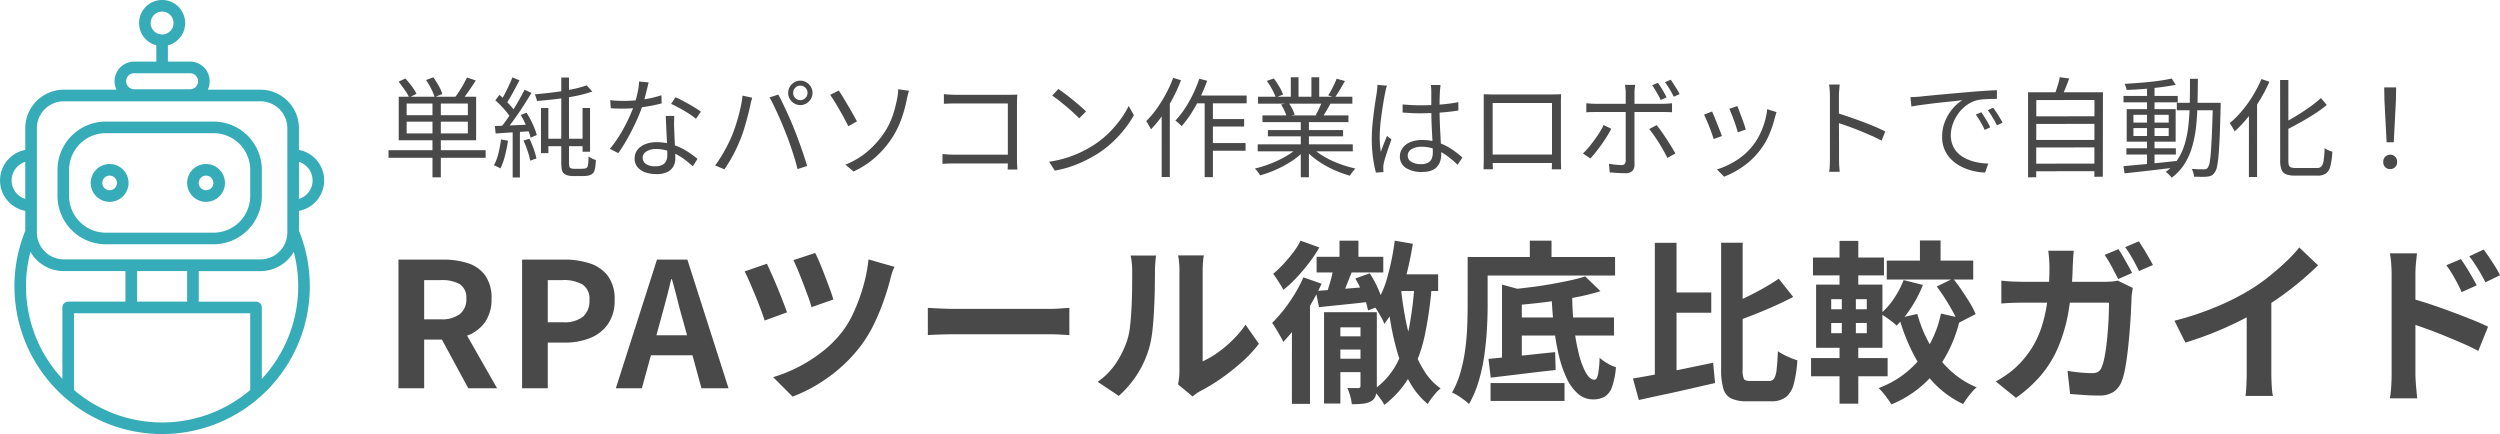
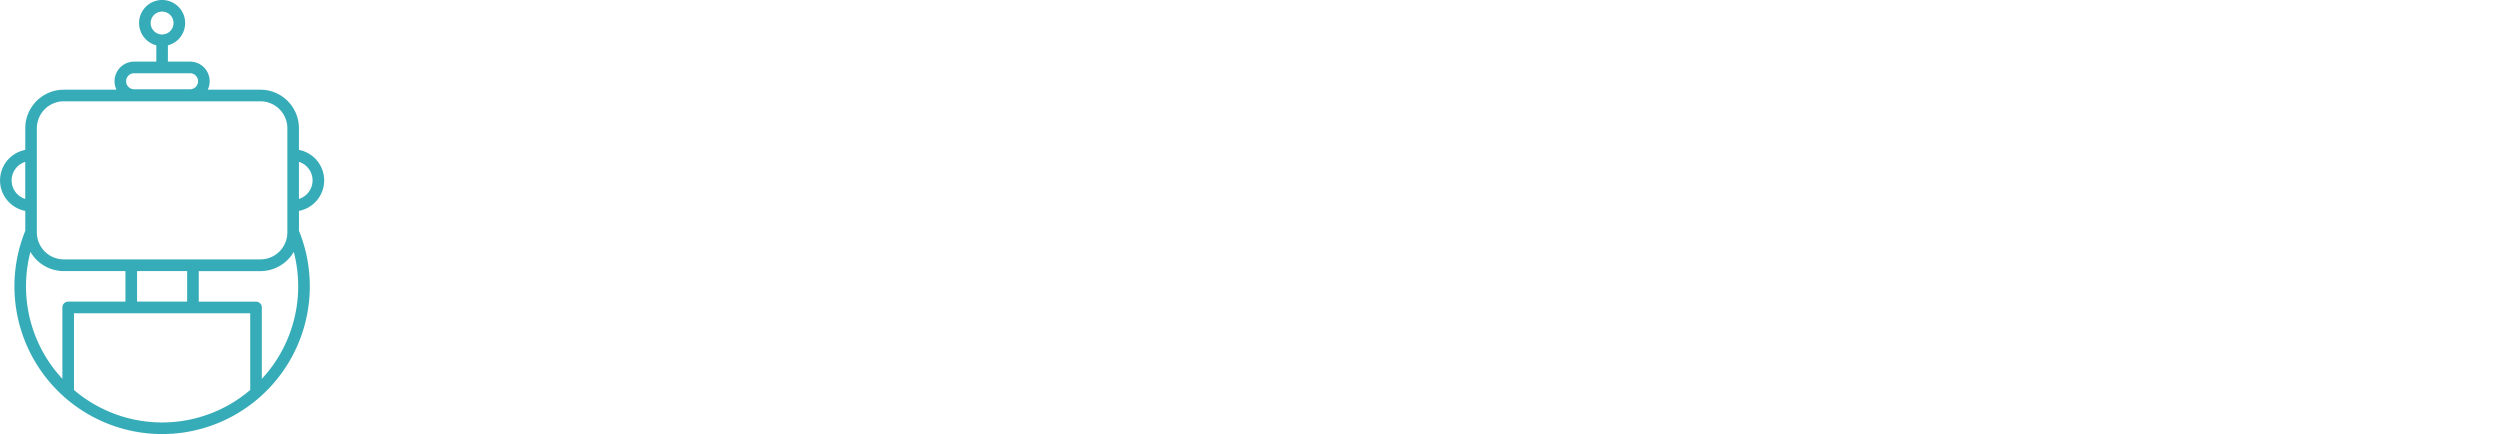
<svg xmlns="http://www.w3.org/2000/svg" width="345.576" height="60" viewBox="0 0 345.576 60">
  <g id="Group_104089" data-name="Group 104089" transform="translate(-133.104 -9)">
-     <path id="Path_474919" data-name="Path 474919" d="M2.184,0V-17.784H8.352a10.987,10.987,0,0,1,3.408.492,4.738,4.738,0,0,1,2.4,1.68,5.276,5.276,0,0,1,.888,3.228,5.476,5.476,0,0,1-.888,3.228,5.137,5.137,0,0,1-2.4,1.848,9.341,9.341,0,0,1-3.408.588H5.736V0ZM5.736-9.528h2.3a4.132,4.132,0,0,0,2.628-.72,2.572,2.572,0,0,0,.9-2.136,2.176,2.176,0,0,0-.9-2,4.992,4.992,0,0,0-2.628-.564h-2.3ZM11.832,0,7.7-7.632,10.2-9.84,15.816,0Zm7.44,0V-17.784H25.1a11.083,11.083,0,0,1,3.54.528,5.082,5.082,0,0,1,2.5,1.74,5.362,5.362,0,0,1,.924,3.324,5.625,5.625,0,0,1-.924,3.324,5.446,5.446,0,0,1-2.472,1.932,9.2,9.2,0,0,1-3.468.624H22.824V0Zm3.552-9.12H24.96a4.114,4.114,0,0,0,2.724-.768,2.861,2.861,0,0,0,.9-2.3,2.358,2.358,0,0,0-.948-2.148,5.2,5.2,0,0,0-2.8-.612H22.824ZM32.232,0,37.92-17.784h4.2L47.808,0H44.064l-2.52-9.264q-.408-1.392-.78-2.892t-.78-2.916h-.1q-.336,1.44-.732,2.928t-.78,2.88L35.832,0ZM35.76-4.56V-7.32h8.448v2.76ZM59.784-18.7a13.606,13.606,0,0,1,.588,1.26q.348.828.72,1.8t.708,1.872q.336.9.5,1.5L59.28-11.208a14.5,14.5,0,0,0-.468-1.452q-.324-.876-.684-1.824t-.72-1.812q-.36-.864-.624-1.416Zm10.968,1.92a6.166,6.166,0,0,0-.372.936q-.156.5-.252.936-.336,1.3-.9,2.9a29.636,29.636,0,0,1-1.344,3.2A17.312,17.312,0,0,1,66.1-5.88a19.971,19.971,0,0,1-2.8,3.012A22.353,22.353,0,0,1,60.072-.5a20.859,20.859,0,0,1-3.408,1.656L53.976-1.536A19.724,19.724,0,0,0,57.348-2.88,20.841,20.841,0,0,0,60.66-4.968a15.489,15.489,0,0,0,2.8-2.76,13.632,13.632,0,0,0,1.668-2.808,25.292,25.292,0,0,0,1.3-3.54,21.653,21.653,0,0,0,.732-3.732Zm-17.64-.432q.264.552.66,1.44t.8,1.872q.408.984.756,1.884t.564,1.524L52.8-9.36q-.144-.48-.4-1.176t-.576-1.512q-.324-.816-.66-1.608t-.624-1.44q-.288-.648-.5-1.056Zm22.248,6.1,1.1.06q.672.036,1.4.06t1.356.024H92.112q.84,0,1.584-.06t1.224-.084v3.768L93.7-7.416q-.816-.048-1.584-.048H79.224q-1.032,0-2.112.036t-1.752.084ZM109.944-.528q.072-.36.132-.828a7.447,7.447,0,0,0,.06-.948V-16.3a10.365,10.365,0,0,0-.084-1.416,5.625,5.625,0,0,0-.108-.648h3.576a5.424,5.424,0,0,0-.1.66,12.388,12.388,0,0,0-.072,1.428V-3.72a11.834,11.834,0,0,0,2.04-1.176,16.981,16.981,0,0,0,2.076-1.74,14.4,14.4,0,0,0,1.812-2.148l1.848,2.64A17.972,17.972,0,0,1,118.74-3.6a30.622,30.622,0,0,1-2.892,2.28A24.708,24.708,0,0,1,112.992.408a5.792,5.792,0,0,0-.624.4q-.24.18-.408.324ZM98.832-.888a9.542,9.542,0,0,0,2.592-2.664,12.861,12.861,0,0,0,1.488-3.072,9.756,9.756,0,0,0,.4-1.956q.132-1.164.2-2.5t.084-2.64q.012-1.308.012-2.412a10.9,10.9,0,0,0-.06-1.236q-.06-.516-.156-.972h3.528a2.094,2.094,0,0,0-.06.4q-.036.348-.072.816t-.036.972q0,1.056-.024,2.46t-.1,2.868q-.072,1.464-.216,2.772a15.57,15.57,0,0,1-.384,2.22,13.893,13.893,0,0,1-1.644,3.78,14.372,14.372,0,0,1-2.628,3.108Zm41.4-14.856H145.9v2.3h-6.288ZM139.9-20.4l2.5.432q-.336,2.112-.852,4.152a25.553,25.553,0,0,1-1.272,3.8A13.8,13.8,0,0,1,138.456-8.9a4.253,4.253,0,0,0-.348-.768q-.252-.456-.54-.936a4.8,4.8,0,0,0-.528-.744,12.7,12.7,0,0,0,1.848-4.032A35.226,35.226,0,0,0,139.9-20.4Zm.864,6.648q.24,2.232.648,4.32a26.891,26.891,0,0,0,1.056,3.9,15.627,15.627,0,0,0,1.572,3.24,8.234,8.234,0,0,0,2.2,2.316,4.245,4.245,0,0,0-.624.6q-.336.384-.648.792a5.694,5.694,0,0,0-.5.768,10.572,10.572,0,0,1-2.34-2.748A17.374,17.374,0,0,1,140.5-4.2a34.868,34.868,0,0,1-1.08-4.368q-.432-2.352-.7-4.92Zm1.9-1.128,2.4.12a54.268,54.268,0,0,1-.96,7.188,20.631,20.631,0,0,1-2,5.652A13.363,13.363,0,0,1,138.456,2.3a4.435,4.435,0,0,0-.4-.66q-.276-.4-.588-.78a4.206,4.206,0,0,0-.576-.6,10.279,10.279,0,0,0,3.276-3.648A18.121,18.121,0,0,0,141.9-8.46,47.037,47.037,0,0,0,142.656-14.88ZM132.264-20.4h2.616v3.36h-2.616ZM129.1-18.168h9.216v2.16H129.1Zm2.376,1.416,2.544.552q-.456,1.128-.9,2.268A20.627,20.627,0,0,1,132.264-12l-2.016-.528q.24-.6.48-1.332t.432-1.5Q131.352-16.128,131.472-16.752Zm-2.5,3.312q1.512-.12,3.552-.276t4.176-.348L136.776-12q-1.944.24-3.864.432t-3.48.36Zm5.472-1.728,1.992-.72a13.789,13.789,0,0,1,1.188,2.208,11.449,11.449,0,0,1,.708,2.112l-2.136.816a9.869,9.869,0,0,0-.648-2.172A16.746,16.746,0,0,0,134.448-15.168Zm-3.336,7.992h5.376v1.824h-5.376Zm.072,3.1h5.4v1.848h-5.4Zm-1.056-6.432h6.384v2.088h-4.128V2.112h-2.256Zm5.04,0h2.256V-.288A4.5,4.5,0,0,1,137.268,1a1.378,1.378,0,0,1-.636.8,3.009,3.009,0,0,1-1.128.336,14.143,14.143,0,0,1-1.536.072,6.769,6.769,0,0,0-.228-1.152,6.944,6.944,0,0,0-.4-1.1q.5.024.948.024h.588a.28.28,0,0,0,.288-.312Zm-8.28-9.888,2.592.936a18.743,18.743,0,0,1-1.428,2.136q-.828,1.08-1.728,2.04a16.584,16.584,0,0,1-1.812,1.68q-.144-.288-.408-.708t-.528-.828a7.585,7.585,0,0,0-.48-.672,15.306,15.306,0,0,0,1.44-1.38q.72-.78,1.356-1.62A9.577,9.577,0,0,0,126.888-20.4Zm.384,5.064,2.52.888a31.927,31.927,0,0,1-1.524,2.9q-.876,1.488-1.848,2.82a21.266,21.266,0,0,1-1.932,2.316,7.7,7.7,0,0,0-.408-.792q-.288-.5-.588-1.008a8.486,8.486,0,0,0-.54-.816,20.2,20.2,0,0,0,2.388-2.88A19.491,19.491,0,0,0,127.272-15.336ZM125.688-10.1l2.472-2.5.024.048V2.16h-2.5Zm30.48.312h14.04v2.5h-14.04ZM153.144-.72h10.224V1.752H153.144Zm-.288-3.336q1.2-.12,2.7-.264t3.168-.324q1.668-.18,3.348-.348l.072,2.472q-1.584.168-3.18.36l-3.084.372q-1.488.18-2.712.324Zm1.872-10.272,2.736.744V-3.168h-2.736Zm11.5-1.128,2.112,2.04a31.474,31.474,0,0,1-3.588.876q-1.98.372-4.044.636T156.7-11.5a5.021,5.021,0,0,0-.276-1.1,6.124,6.124,0,0,0-.468-1.056q1.392-.144,2.82-.324t2.772-.42q1.344-.24,2.556-.5T166.224-15.456Zm-4.656,2.232h2.856a41.659,41.659,0,0,0,.24,4.572,28.28,28.28,0,0,0,.672,3.864,10.8,10.8,0,0,0,.984,2.652q.552.96,1.176.96.336,0,.5-.744a13.3,13.3,0,0,0,.216-2.3,5.7,5.7,0,0,0,1.08.78,6.17,6.17,0,0,0,1.176.54,10.366,10.366,0,0,1-.552,2.76,2.506,2.506,0,0,1-1.02,1.32,3.2,3.2,0,0,1-1.6.36A3.118,3.118,0,0,1,165.24.768a6.317,6.317,0,0,1-1.572-2.148,16.3,16.3,0,0,1-1.1-3.24,32.9,32.9,0,0,1-.684-4.056Q161.64-10.872,161.568-13.224Zm-3-7.176h3v3.624h-3Zm-7.2,2.256h18.984v2.568H151.368Zm-1.392,0h2.76v6.768q0,1.464-.1,3.228t-.36,3.612A24.679,24.679,0,0,1,151.5-.96a14.691,14.691,0,0,1-1.332,3.144,6.436,6.436,0,0,0-.672-.564q-.432-.324-.888-.612A4.172,4.172,0,0,0,147.816.6a12.467,12.467,0,0,0,1.176-2.82,22.406,22.406,0,0,0,.648-3.132q.216-1.608.276-3.156t.06-2.868Zm27.624,4.9h6.048v2.808H177.6Zm-1.752-6.864h3V-.648l-3,.7ZM172.824-1.344q1.44-.24,3.264-.588t3.84-.768l3.984-.828.264,2.808q-1.8.408-3.672.84t-3.624.8q-1.752.372-3.24.708Zm20.16-13.8,1.992,2.52q-1.224.648-2.592,1.26T189.612-10.2q-1.4.552-2.724,1.032a7.079,7.079,0,0,0-.408-1.164,8.4,8.4,0,0,0-.576-1.116q1.248-.5,2.532-1.116t2.46-1.284Q192.072-14.52,192.984-15.144Zm-7.968-4.968h2.976v17.52a2.9,2.9,0,0,0,.18,1.32q.18.264.852.264h2.616a.786.786,0,0,0,.708-.348,3.1,3.1,0,0,0,.336-1.236q.108-.888.18-2.52a9.138,9.138,0,0,0,1.308.72,9.446,9.446,0,0,0,1.38.528,16.422,16.422,0,0,1-.5,3.288,3.388,3.388,0,0,1-1.092,1.812A3.294,3.294,0,0,1,191.9,1.8h-3.312a5.007,5.007,0,0,1-2.172-.384A2.154,2.154,0,0,1,185.328.06a9.1,9.1,0,0,1-.312-2.676Zm27.48-.312h2.856v4.008H212.5Zm2.328,6.36,2.256-1.1q.6.744,1.2,1.632T219.4-11.8a11.623,11.623,0,0,1,.8,1.548L217.776-9a10.394,10.394,0,0,0-.72-1.572q-.48-.876-1.056-1.788T214.824-14.064Zm-4.584-.888,2.664.672a17.05,17.05,0,0,1-1.6,3.108,13.893,13.893,0,0,1-2.028,2.508,6.631,6.631,0,0,0-.648-.552q-.408-.312-.84-.612a8,8,0,0,0-.744-.468,9.9,9.9,0,0,0,1.86-2.1A12.776,12.776,0,0,0,210.24-14.952Zm-2.328-2.688h11.952v2.616H207.912Zm4.224,7.368a18.354,18.354,0,0,0,1.752,4.26,14.846,14.846,0,0,0,2.736,3.492,12.385,12.385,0,0,0,3.72,2.4,4.659,4.659,0,0,0-.672.66q-.36.42-.672.852t-.528.792a13.452,13.452,0,0,1-3.96-2.82,17.435,17.435,0,0,1-2.88-4.02A26.467,26.467,0,0,1,209.64-9.7Zm3.264-.048,2.664.6A18.825,18.825,0,0,1,214.74-2.4a15.331,15.331,0,0,1-6.18,4.632q-.192-.312-.5-.744T207.4.636a6.6,6.6,0,0,0-.612-.66A13.426,13.426,0,0,0,212.448-4,14.793,14.793,0,0,0,215.4-10.32Zm-17.688-7.752h9.816V-15.6h-9.816Zm-.264,13.9h10.584v2.52H197.448Zm3.936-16.2h2.592v7.008h-2.592Zm.312,7.032h1.944v6.672h.336V2.136h-2.592V-6.672h.312Zm-1.464,4.32v1.416h4.92V-9.024Zm0-3.288v1.392h4.92v-1.392Zm-2.088-2.016h9.168v8.736h-9.168Zm41.784-4.9a11.55,11.55,0,0,1,.66,1.044q.348.612.684,1.212t.552,1.032l-1.92.84q-.384-.744-.888-1.692a16.818,16.818,0,0,0-.984-1.644Zm2.832-1.08q.312.456.684,1.068t.708,1.2q.336.588.552,1l-1.92.84q-.36-.768-.888-1.7a14.874,14.874,0,0,0-1.032-1.608Zm-9,1.3q-.048.432-.084,1.08l-.06,1.08a41.826,41.826,0,0,1-.6,6.336,22.32,22.32,0,0,1-1.44,4.908,15.332,15.332,0,0,1-2.376,3.84,18.043,18.043,0,0,1-3.432,3.084L222.984-.936a16.992,16.992,0,0,0,1.6-1.008,10.771,10.771,0,0,0,1.548-1.32A12.876,12.876,0,0,0,228.12-5.82a13.607,13.607,0,0,0,1.308-3.012,21.491,21.491,0,0,0,.732-3.612,36.367,36.367,0,0,0,.24-4.356q0-.264-.024-.672t-.06-.828q-.036-.42-.084-.708Zm8.16,5.136q-.048.312-.108.7a4.1,4.1,0,0,0-.06.576q-.024.768-.084,1.968t-.168,2.58q-.108,1.38-.264,2.76t-.372,2.544a9.519,9.519,0,0,1-.528,1.908A3.018,3.018,0,0,1,239.22.528a3.572,3.572,0,0,1-1.98.48q-1.032,0-2.064-.072t-1.92-.144L232.9-2.4q.888.144,1.776.228t1.584.084a1.626,1.626,0,0,0,.888-.192,1.4,1.4,0,0,0,.48-.648,7.169,7.169,0,0,0,.36-1.248q.168-.792.288-1.788t.2-2.052q.084-1.056.12-2.04t.036-1.776H226.92q-.6,0-1.488.024t-1.68.1V-14.88q.768.1,1.632.132t1.536.036h11.112q.456,0,.924-.036a5.752,5.752,0,0,0,.876-.132Zm5.76,4.536a42,42,0,0,0,5.868-1.956,34.909,34.909,0,0,0,4.62-2.34,26.184,26.184,0,0,0,2.508-1.764q1.26-1,2.376-2.052a20.134,20.134,0,0,0,1.884-2.016l2.592,2.472q-1.1,1.08-2.412,2.184T262.392-12.7q-1.416,1.008-2.808,1.848-1.368.792-3.06,1.632T252.96-7.632q-1.872.744-3.768,1.32Zm9.984-2.76,3.408-.792v10.8q0,.528.024,1.152t.072,1.164a5.722,5.722,0,0,0,.12.828H257.5q.048-.288.084-.828t.06-1.164q.024-.624.024-1.152Zm29.616-5.76q.336.48.744,1.128t.78,1.3q.372.648.66,1.2l-2.088.936q-.336-.768-.66-1.368t-.66-1.164q-.336-.564-.792-1.188Zm3.144-1.32q.36.48.78,1.1t.816,1.26a12.355,12.355,0,0,1,.66,1.188l-2.016.984q-.384-.768-.732-1.356t-.7-1.128q-.348-.54-.8-1.116ZM277.7-1.944v-13.8q0-.648-.06-1.464a12.6,12.6,0,0,0-.18-1.44h3.744q-.072.624-.144,1.392t-.072,1.512v13.8q0,.312.036.924t.1,1.26q.06.648.108,1.152h-3.768a15.682,15.682,0,0,0,.18-1.668Q277.7-1.248,277.7-1.944ZM280.3-12.432q1.2.312,2.676.8t2.988,1.056q1.512.564,2.856,1.1t2.208.972L289.68-5.16q-1.032-.552-2.256-1.08T284.94-7.284q-1.26-.516-2.46-.948T280.3-8.976Z" transform="translate(186 62.667)" fill="#494949" />
-     <path id="Path_474920" data-name="Path 474920" d="M6.885-9.42H8.04V1.215H6.885ZM3.315-6.48v1.62h8.46V-6.48Zm0-2.505V-7.38h8.46V-8.985ZM2.22-9.93h10.7v6.015H2.22ZM.81-2.535H14.235v1.05H.81ZM2.2-12.015l.945-.435q.435.48.878,1.073a6.18,6.18,0,0,1,.653,1.043l-1.005.51a6.8,6.8,0,0,0-.63-1.057Q2.61-11.5,2.2-12.015ZM6-12.24l1.005-.375a13.023,13.023,0,0,1,.742,1.177,5.347,5.347,0,0,1,.5,1.133L7.185-9.87a6.593,6.593,0,0,0-.473-1.148A11.245,11.245,0,0,0,6-12.24Zm5.655-.345,1.215.405q-.45.72-.96,1.455t-.945,1.26L9.99-9.84q.285-.36.6-.848t.593-.99Q11.46-12.18,11.655-12.585ZM21.885-8.37h1.02v6.24h-1.02Zm5.745,0h1.035v6.045H27.63Zm-2.94-4.215h1.065v11.7a2.771,2.771,0,0,0,.045.548.37.37,0,0,0,.165.278,1.437,1.437,0,0,0,.24.068A1.568,1.568,0,0,0,26.49.03h.945q.18,0,.345-.015a1.506,1.506,0,0,0,.27-.045.562.562,0,0,0,.18-.105.378.378,0,0,0,.12-.225,3.149,3.149,0,0,0,.075-.51q.03-.345.045-.825a1.908,1.908,0,0,0,.458.3,3.228,3.228,0,0,0,.547.21q-.015.42-.075.878a2.469,2.469,0,0,1-.15.653A.907.907,0,0,1,29,.705a1.128,1.128,0,0,1-.382.21,1.947,1.947,0,0,1-.5.1q-.292.022-.562.023H26.28A3.023,3.023,0,0,1,25.7.975a1.449,1.449,0,0,1-.532-.21.918.918,0,0,1-.278-.278,1.266,1.266,0,0,1-.157-.518,8.2,8.2,0,0,1-.045-.99Zm3.5,1.08.795.855a16.03,16.03,0,0,1-1.635.472Q26.43-9.96,25.4-9.8t-2.062.27q-1.035.112-2.01.188a2.911,2.911,0,0,0-.12-.465,3.492,3.492,0,0,0-.18-.45q.945-.09,1.942-.2t1.965-.27q.967-.157,1.808-.352A11.667,11.667,0,0,0,28.185-11.505ZM22.4-4.125h5.73V-3.09H22.4ZM17.925-12.6l.99.4q-.285.525-.6,1.125t-.638,1.155a10.4,10.4,0,0,1-.622.96L16.29-9.3q.285-.435.585-1.013T17.46-11.5Q17.745-12.105,17.925-12.6Zm1.7,1.71.945.435q-.51.855-1.132,1.815T18.18-6.8q-.63.885-1.2,1.56l-.69-.39q.42-.51.877-1.162t.9-1.365q.443-.713.84-1.425T19.62-10.89ZM15.57-9.435l.57-.75q.42.345.847.773t.788.84a5.161,5.161,0,0,1,.555.742l-.615.855a6.2,6.2,0,0,0-.548-.788q-.352-.443-.772-.877T15.57-9.435ZM19.08-7.4l.8-.33a10.775,10.775,0,0,1,.6,1.043q.285.563.5,1.095a7.147,7.147,0,0,1,.322.953l-.855.375a5.966,5.966,0,0,0-.307-.96q-.218-.54-.488-1.117A9.93,9.93,0,0,0,19.08-7.4ZM15.51-5.88q.99-.03,2.325-.09t2.76-.12l-.015.915q-1.335.09-2.64.172t-2.325.158Zm3.96,2.01.825-.255q.3.63.578,1.4a8.978,8.978,0,0,1,.382,1.328l-.855.3a9.781,9.781,0,0,0-.367-1.343Q19.77-3.21,19.47-3.87Zm-3.105-.15.96.165a18.231,18.231,0,0,1-.42,2.092,9.111,9.111,0,0,1-.63,1.748,1.748,1.748,0,0,0-.262-.15l-.33-.158a2.72,2.72,0,0,0-.307-.127A6.431,6.431,0,0,0,16-2.093,19.266,19.266,0,0,0,16.365-4.02ZM17.97-5.46h1V1.23h-1Zm13.485-4q.42.06.885.082t.945.023q.825,0,1.7-.075a17.239,17.239,0,0,0,1.778-.247,14.367,14.367,0,0,0,1.77-.458l.03,1.125q-.735.2-1.613.36t-1.815.262a17.9,17.9,0,0,1-1.853.1q-.405,0-.862-.007T31.53-8.34Zm5.31-2.445q-.09.36-.225.915t-.292,1.163q-.157.608-.338,1.148a21.6,21.6,0,0,1-.915,2.273Q34.44-5.22,33.81-4.1A19.308,19.308,0,0,1,32.565-2.13l-1.155-.6a14.957,14.957,0,0,0,1-1.335q.5-.75.945-1.575t.8-1.62q.36-.8.6-1.455.24-.72.45-1.628a9.067,9.067,0,0,0,.24-1.687Zm3.54,4.635q-.015.465-.022.832t.007.787q.015.36.037.923t.053,1.185q.03.623.052,1.193t.023.945a2.249,2.249,0,0,1-.27,1.1,1.913,1.913,0,0,1-.847.788A3.343,3.343,0,0,1,37.83.765a4.584,4.584,0,0,1-1.5-.233A2.45,2.45,0,0,1,35.243-.18a1.8,1.8,0,0,1-.412-1.215,1.887,1.887,0,0,1,.4-1.207,2.525,2.525,0,0,1,1.08-.773,4.107,4.107,0,0,1,1.523-.27,7.291,7.291,0,0,1,2.317.353,8.574,8.574,0,0,1,1.905.892,13.1,13.1,0,0,1,1.462,1.065L42.87-.315q-.435-.39-.968-.81A8.4,8.4,0,0,0,40.725-1.9a7.362,7.362,0,0,0-1.38-.577,5.3,5.3,0,0,0-1.56-.225,2.34,2.34,0,0,0-1.335.345,1.011,1.011,0,0,0-.51.855,1.026,1.026,0,0,0,.435.855,2.145,2.145,0,0,0,1.305.33,2.029,2.029,0,0,0,.99-.2,1.2,1.2,0,0,0,.518-.54,1.734,1.734,0,0,0,.158-.743q0-.42-.022-1.095t-.06-1.448l-.075-1.545q-.037-.772-.052-1.387Zm3,.4a7.965,7.965,0,0,0-1.02-.75q-.615-.39-1.267-.742T39.87-8.94l.615-.915q.405.18.9.435t.99.54q.495.285.923.547a6.2,6.2,0,0,1,.682.472Zm13.44-3.585a.965.965,0,0,0,.285.7.945.945,0,0,0,.705.293.952.952,0,0,0,.7-.293.952.952,0,0,0,.292-.7.97.97,0,0,0-.292-.713.952.952,0,0,0-.7-.293.945.945,0,0,0-.705.293A.983.983,0,0,0,56.745-10.455Zm-.69,0a1.641,1.641,0,0,1,.225-.848,1.745,1.745,0,0,1,.608-.615,1.6,1.6,0,0,1,.847-.233,1.612,1.612,0,0,1,.84.233,1.726,1.726,0,0,1,.615.615,1.641,1.641,0,0,1,.225.848,1.6,1.6,0,0,1-.225.84,1.746,1.746,0,0,1-.615.608,1.612,1.612,0,0,1-.84.233,1.6,1.6,0,0,1-.847-.233,1.766,1.766,0,0,1-.608-.608A1.6,1.6,0,0,1,56.055-10.455ZM48.27-4.515q.24-.585.472-1.275t.435-1.433q.2-.742.352-1.47a12.481,12.481,0,0,0,.21-1.388l1.335.285a2.815,2.815,0,0,1-.09.353q-.06.187-.1.382t-.075.36q-.075.345-.21.9T50.28-6.585q-.18.66-.39,1.327T49.44-4.02q-.27.69-.622,1.418T48.06-1.185q-.405.69-.825,1.29L45.96-.435a17.717,17.717,0,0,0,1.313-2.048A21.44,21.44,0,0,0,48.27-4.515Zm7.38-.57q-.225-.585-.5-1.23t-.57-1.3q-.3-.652-.577-1.23a9.96,9.96,0,0,0-.533-.983l1.215-.4q.225.39.5.96t.577,1.215q.3.645.585,1.3t.525,1.26q.225.555.48,1.238t.5,1.38q.248.7.458,1.35T58.68-.36L57.345.075q-.18-.765-.458-1.658t-.593-1.8Q55.98-4.29,55.65-5.085ZM63.96-.54a10.915,10.915,0,0,0,3.165-1.913,12.831,12.831,0,0,0,2.13-2.393,10.211,10.211,0,0,0,1.282-2.572,17.4,17.4,0,0,0,.593-2.318q.06-.3.1-.66a3.439,3.439,0,0,0,.022-.57l1.5.21q-.09.3-.173.637t-.128.548a18.411,18.411,0,0,1-.742,2.707A12.672,12.672,0,0,1,70.4-4.215,13.346,13.346,0,0,1,68.22-1.658,12.137,12.137,0,0,1,65.085.405Zm-.915-10.245q.255.375.6.938t.712,1.193q.368.63.69,1.2t.518.93l-1.2.675q-.24-.495-.57-1.11T63.1-8.2q-.36-.622-.682-1.14t-.562-.848Zm14.535.495q.375.045.825.068t.81.023h7.4q.27,0,.577-.008t.533-.023q-.015.255-.03.578t-.015.592v7.74q0,.405.022.84t.037.615h-1.35q.015-.18.022-.548t.007-.773V-9H79.23q-.42,0-.908.015t-.743.03Zm-.195,8.28q.285.03.743.06t.923.03h8.04V-.705H79.08q-.45,0-.923.015t-.772.045ZM93.4-11q.4.27.93.668t1.073.84q.547.443,1.027.863t.8.735l-.945.945Q96-7.23,95.55-7.65t-.99-.877q-.54-.457-1.065-.87t-.945-.683ZM92.115-.945a15.432,15.432,0,0,0,2.408-.54,14.971,14.971,0,0,0,1.988-.78,17.9,17.9,0,0,0,1.6-.87,12.942,12.942,0,0,0,2.13-1.658,14.921,14.921,0,0,0,1.71-1.943,12.068,12.068,0,0,0,1.17-1.92l.72,1.275a14.1,14.1,0,0,1-1.26,1.89,16.17,16.17,0,0,1-1.695,1.845A13.893,13.893,0,0,1,98.805-2.04q-.75.465-1.643.915a15.986,15.986,0,0,1-1.95.817,15.308,15.308,0,0,1-2.3.593Zm20.19-9.15h7.125v1.08h-7.65ZM114.18-6.84h4.9v1.035h-4.9Zm0,3.315h5.1V-2.46h-5.1Zm-.555-6.21h1.14V1.185h-1.14Zm-.735-2.685,1.08.285a21.973,21.973,0,0,1-.982,2.332A21.509,21.509,0,0,1,111.78-7.65a14.549,14.549,0,0,1-1.335,1.785q-.09-.09-.247-.24t-.33-.3a2.45,2.45,0,0,0-.293-.225,11.64,11.64,0,0,0,1.29-1.635A17.389,17.389,0,0,0,112-10.26,19.1,19.1,0,0,0,112.89-12.42Zm-3.615-.12,1.08.33a22.806,22.806,0,0,1-1.14,2.512,21.4,21.4,0,0,1-1.425,2.34,16.277,16.277,0,0,1-1.59,1.943q-.06-.135-.18-.352t-.247-.443a2.137,2.137,0,0,0-.232-.345,12.934,12.934,0,0,0,1.44-1.695,18.677,18.677,0,0,0,1.282-2.063A18.013,18.013,0,0,0,109.275-12.54Zm-1.59,3.855,1.11-1.125.015.03V1.17h-1.125Zm13.275,5.34H134.1v.96H120.96ZM121-9.93H134.04v.96H121Zm.615,2.58H133.5v.93H121.62Zm.75,2.025h10.395v.87H122.37Zm4.545-1.59h1.125V1.2h-1.125Zm-1.38-5.7H126.6v3.15h-1.065Zm2.85,0h1.08v3.09h-1.08Zm-1.83,9.66.9.42a9.1,9.1,0,0,1-1.71,1.448,14.74,14.74,0,0,1-2.175,1.2,16.387,16.387,0,0,1-2.28.832,2.227,2.227,0,0,0-.2-.322q-.127-.173-.263-.345a1.592,1.592,0,0,0-.27-.278,15.712,15.712,0,0,0,2.25-.705,15.016,15.016,0,0,0,2.13-1.035A8.134,8.134,0,0,0,126.555-2.955Zm1.83-.03a7.477,7.477,0,0,0,1.163.96,11.3,11.3,0,0,0,1.5.855,15.065,15.065,0,0,0,1.688.683A17.911,17.911,0,0,0,134.46,0q-.12.12-.263.293t-.277.36a2.526,2.526,0,0,0-.21.337,15.86,15.86,0,0,1-1.732-.6,14.739,14.739,0,0,1-1.7-.825,12.714,12.714,0,0,1-1.53-1.02,8.919,8.919,0,0,1-1.238-1.155Zm3.48-9.435,1.155.315q-.33.6-.705,1.222t-.69,1.073l-.915-.315q.21-.315.427-.72t.413-.825Q131.745-12.09,131.865-12.42Zm-2.01,3.165,1.155.3q-.27.495-.555.982t-.54.863l-.93-.285q.225-.4.473-.93T129.855-9.255ZM122.22-12.12l.96-.33a9.776,9.776,0,0,1,.757,1.125,6.692,6.692,0,0,1,.533,1.1l-1.02.39a6.678,6.678,0,0,0-.5-1.11A11.506,11.506,0,0,0,122.22-12.12Zm1.965,3.255,1.065-.195a6.54,6.54,0,0,1,.488.818,4.12,4.12,0,0,1,.322.8l-1.11.225a5.375,5.375,0,0,0-.307-.8A7.011,7.011,0,0,0,124.185-8.865Zm16.8,0q.645.06,1.26.09t1.29.03q1.35,0,2.685-.105a21.531,21.531,0,0,0,2.475-.33v1.155q-1.2.2-2.528.285t-2.662.105q-.645,0-1.253-.03t-1.268-.075Zm5.25-2.685q-.03.225-.053.45t-.037.45q-.015.27-.03.69t-.015.892v.923q0,.855.03,1.71t.075,1.665q.045.81.083,1.523t.037,1.3a3.131,3.131,0,0,1-.128.885,2.111,2.111,0,0,1-.42.78,2,2,0,0,1-.795.548,3.369,3.369,0,0,1-1.253.2,3.975,3.975,0,0,1-2.317-.57,1.826,1.826,0,0,1-.8-1.575,1.937,1.937,0,0,1,.367-1.148,2.466,2.466,0,0,1,1.05-.818,4.152,4.152,0,0,1,1.673-.3,6.726,6.726,0,0,1,1.762.218,7.5,7.5,0,0,1,1.485.57,8.852,8.852,0,0,1,1.253.78q.57.428,1.05.847l-.66,1.005a13.458,13.458,0,0,0-1.567-1.305A7.23,7.23,0,0,0,145.4-2.7a5.042,5.042,0,0,0-1.785-.315,2.557,2.557,0,0,0-1.387.337,1.008,1.008,0,0,0-.533.878.971.971,0,0,0,.51.878,2.529,2.529,0,0,0,1.32.308,1.961,1.961,0,0,0,1-.21,1.141,1.141,0,0,0,.495-.57,2.319,2.319,0,0,0,.143-.855q0-.4-.03-1.1t-.075-1.507q-.045-.818-.075-1.673t-.03-1.605v-2.505q0-.195-.015-.457t-.045-.457Zm-7.41.09q-.045.12-.1.307t-.09.383q-.037.2-.067.33-.09.42-.187,1t-.2,1.245q-.1.667-.187,1.35t-.127,1.313q-.045.63-.045,1.14,0,.54.037,1.035t.113,1.05q.12-.345.27-.735t.307-.78q.157-.39.277-.69l.615.48q-.18.51-.4,1.148t-.4,1.215a8.822,8.822,0,0,0-.262.952q-.03.15-.053.345a1.5,1.5,0,0,0-.007.33q0,.105.007.255t.023.27l-1.05.075a16.35,16.35,0,0,1-.4-2.018,19.386,19.386,0,0,1-.173-2.723q0-.84.082-1.747T137-7.71q.112-.87.225-1.6t.188-1.193q.03-.255.06-.54a5.041,5.041,0,0,0,.03-.525Zm13.365,1.185q.45.015.765.023t.57.007h8.055q.24,0,.607-.007t.712-.023q-.015.27-.022.577t-.008.593V-1.26q0,.285.008.57t.015.5q.007.217.007.293h-1.29q0-.09.007-.367t.015-.63q.007-.353.007-.668v-7.5h-8.205v7.95q0,.255.008.5t.015.443q.007.195.007.27h-1.29q0-.075.007-.293t.015-.5q.008-.285.008-.562V-9.69Q152.205-10.005,152.19-10.275Zm9.93,8.34v1.17h-9.27v-1.17Zm14.16-9.915q.285.39.63.967t.57,1.043l-.81.36q-.225-.465-.555-1.035t-.63-1.005Zm1.77-.435q.195.285.427.645t.45.713a6.683,6.683,0,0,1,.352.637l-.81.36q-.24-.495-.57-1.042a11.581,11.581,0,0,0-.645-.967Zm-4.92.72q-.015.105-.038.3t-.038.4q-.015.21-.015.375v9.93a1.222,1.222,0,0,1-.3.9,1.363,1.363,0,0,1-.99.3q-.315,0-.7-.015t-.758-.045q-.375-.03-.675-.045l-.1-1.2q.5.09.96.135t.765.045a.576.576,0,0,0,.435-.143.653.653,0,0,0,.15-.427V-10.5a5.149,5.149,0,0,0-.037-.57q-.038-.33-.068-.495ZM166.38-9.03q.315.03.615.053t.66.023H177q.27,0,.607-.023t.622-.053v1.245q-.3-.015-.622-.022t-.592-.008h-9.36q-.33,0-.652.008t-.622.037Zm3.45,3.525q-.24.48-.592,1.05t-.765,1.148q-.413.577-.81,1.072t-.713.84l-1.035-.69a8.6,8.6,0,0,0,.78-.832q.405-.487.8-1.027t.728-1.073a11.042,11.042,0,0,0,.555-1ZM176.1-6q.3.36.652.855t.72,1.058q.367.562.682,1.08t.54.922l-1.11.615q-.21-.45-.518-.99t-.652-1.1q-.345-.555-.7-1.05t-.637-.855Zm11.145-2.64q.105.225.27.667t.352.938q.188.495.338.938t.225.7l-1.11.39q-.06-.255-.2-.69t-.322-.937q-.18-.5-.36-.937l-.285-.69Zm5.43.84q-.075.225-.128.412t-.1.338a14.978,14.978,0,0,1-.81,2.408,9.755,9.755,0,0,1-1.32,2.2,10.436,10.436,0,0,1-2.333,2.2,12.4,12.4,0,0,1-2.558,1.365l-.99-1A11.475,11.475,0,0,0,186.2-.6a10.115,10.115,0,0,0,1.7-1.08,8.712,8.712,0,0,0,1.417-1.4,8.54,8.54,0,0,0,.967-1.485,10.476,10.476,0,0,0,.712-1.755,10.234,10.234,0,0,0,.39-1.89Zm-8.91-.09q.12.255.3.69t.382.952q.2.518.39.99t.293.758l-1.14.42q-.09-.285-.263-.772t-.382-1.013q-.21-.525-.4-.96t-.292-.63Zm16.29,6.57v-8.73q0-.315-.03-.765a7.668,7.668,0,0,0-.09-.8h1.47q-.03.33-.068.78t-.037.78v3.142q0,.923.007,1.83t.008,1.7V-1.32q0,.24.007.555t.038.638q.03.323.045.578H199.95a7.3,7.3,0,0,0,.083-.855Q200.055-.9,200.055-1.32Zm.99-6.36q.735.225,1.628.532t1.822.653q.93.345,1.763.7t1.447.668l-.51,1.275q-.645-.36-1.455-.713t-1.658-.7q-.848-.345-1.635-.622t-1.4-.457Zm10.14-2.19q.42-.015.773-.038l.563-.037q.36-.045,1.042-.113t1.568-.15q.885-.082,1.9-.172l2.055-.18q.825-.075,1.56-.128t1.365-.09q.63-.038,1.125-.053v1.2q-.42,0-.96.015t-1.065.06a4.415,4.415,0,0,0-.915.165,4.369,4.369,0,0,0-1.432.773,5.354,5.354,0,0,0-1.088,1.192A5.63,5.63,0,0,0,217-6.03a4.53,4.53,0,0,0-.232,1.395,3.613,3.613,0,0,0,.3,1.523,3.226,3.226,0,0,0,.818,1.1,4.5,4.5,0,0,0,1.177.735,6.722,6.722,0,0,0,1.4.427,8.778,8.778,0,0,0,1.478.157L221.505.555a8.438,8.438,0,0,1-1.68-.232,7.515,7.515,0,0,1-1.6-.585,5.4,5.4,0,0,1-1.365-.968A4.338,4.338,0,0,1,215.91-2.6a4.373,4.373,0,0,1-.345-1.785,5.616,5.616,0,0,1,.412-2.167A6.416,6.416,0,0,1,217.035-8.3,5.387,5.387,0,0,1,218.37-9.45q-.48.06-1.192.135l-1.523.158q-.81.082-1.628.187t-1.522.2q-.705.1-1.185.2Zm9.795,2.085q.165.24.4.608t.458.75a6.766,6.766,0,0,1,.375.727l-.765.36q-.255-.555-.57-1.1a10.413,10.413,0,0,0-.66-1.012Zm1.635-.63q.18.24.42.6t.473.743q.232.382.412.727l-.78.375q-.27-.555-.592-1.095T221.88-8.07Zm5.58,1.2,8.73-.015v1.05l-8.715.015Zm0,3.255h8.73v1.035l-8.715.015Zm0,3.285,8.73-.015V.36L228.21.375Zm-.75-9.87h10.35l-.015,11.67-1.17.015.015-10.62-8.04.015L228.57,1.2l-1.125.015Zm4.38-2.085,1.305.18q-.24.675-.518,1.35t-.533,1.17l-1.005-.195q.15-.36.292-.8t.27-.885A6.925,6.925,0,0,0,231.825-12.63Zm9.21,9.825h6.84v.87h-6.84Zm-.4-7.23h7.5v.885h-7.5Zm3.255-1.35h1.035V-.36h-1.035ZM240.63-.33q.915-.09,2.107-.195t2.535-.24q1.343-.135,2.662-.285l.015.885q-1.275.15-2.565.308t-2.467.285L240.78.66ZM242.01-5.6v1.1h4.875V-5.6Zm0-1.83v1.08h4.875v-1.08Zm-.93-.78h6.765V-3.72H241.08ZM247.3-12.45l.555.87q-.885.18-2.04.33T243.428-11q-1.237.1-2.363.128a2.672,2.672,0,0,0-.113-.42q-.083-.24-.158-.42.84-.045,1.732-.113t1.77-.158q.878-.09,1.65-.21T247.3-12.45Zm.705,3.36h5.415v1.035H248.01Zm4.98,0h1.08v.555q-.06,2.385-.128,4.012t-.158,2.663a12.626,12.626,0,0,1-.217,1.6,2.018,2.018,0,0,1-.323.8,1.151,1.151,0,0,1-.435.42,1.589,1.589,0,0,1-.57.15,5.353,5.353,0,0,1-.81.038q-.5-.007-1.035-.023a2.544,2.544,0,0,0-.1-.547,2.276,2.276,0,0,0-.225-.533q.555.045,1.02.053t.675.008a.862.862,0,0,0,.3-.045.528.528,0,0,0,.225-.18,1.721,1.721,0,0,0,.255-.713,13.829,13.829,0,0,0,.18-1.538q.075-1,.143-2.6t.128-3.87Zm-3.165-3.315h1.1q-.015,1.785-.052,3.45t-.2,3.165a16.3,16.3,0,0,1-.548,2.8,9.243,9.243,0,0,1-1.065,2.378,7.138,7.138,0,0,1-1.763,1.882,1.328,1.328,0,0,0-.225-.285q-.15-.15-.307-.293a2.566,2.566,0,0,0-.293-.232,6.438,6.438,0,0,0,1.665-1.733,8.292,8.292,0,0,0,1-2.22,14.9,14.9,0,0,0,.495-2.64q.143-1.417.173-3T249.825-12.405Zm12.465.165h1.14V-1.1a2.064,2.064,0,0,0,.075.638.472.472,0,0,0,.292.3,1.889,1.889,0,0,0,.638.083h2.94A.782.782,0,0,0,268-.308a1.728,1.728,0,0,0,.3-.833,15.011,15.011,0,0,0,.143-1.68,3.233,3.233,0,0,0,.517.293,2.373,2.373,0,0,0,.548.188,10.8,10.8,0,0,1-.263,1.958,1.837,1.837,0,0,1-.6,1.043,1.965,1.965,0,0,1-1.207.315h-3.09a3.4,3.4,0,0,1-1.23-.18,1.112,1.112,0,0,1-.637-.638,3.491,3.491,0,0,1-.187-1.283Zm5.64,2.49.81.96a16.538,16.538,0,0,1-1.695,1.237q-.945.608-1.973,1.178T263.055-5.3a2.218,2.218,0,0,0-.2-.443q-.143-.248-.263-.443.96-.51,1.95-1.11t1.875-1.237A15.847,15.847,0,0,0,267.93-9.75ZM259.7-12.375l1.1.375a21.6,21.6,0,0,1-1.335,2.565,22.728,22.728,0,0,1-1.642,2.363A15.519,15.519,0,0,1,255.99-5.13a1.629,1.629,0,0,0-.173-.36q-.128-.21-.263-.428a4.166,4.166,0,0,0-.24-.352A13.44,13.44,0,0,0,257-7.958a16.744,16.744,0,0,0,1.508-2.1A17.173,17.173,0,0,0,259.7-12.375Zm-1.725,3.93,1.11-1.11.015.03V1.17H257.97ZM277.005-3.63l-.3-5.82-.03-1.77h1.65l-.03,1.77-.3,5.82ZM277.5.075a.941.941,0,0,1-.682-.27.959.959,0,0,1-.277-.72.97.97,0,0,1,.285-.727.935.935,0,0,1,.675-.278.935.935,0,0,1,.675.278.97.97,0,0,1,.285.727.945.945,0,0,1-.285.72A.948.948,0,0,1,277.5.075Z" transform="translate(186 32.3)" fill="#494949" />
    <g id="AdobeStock_580346192" transform="translate(-1362.935 -1146.64)">
-       <path id="Path_469102" data-name="Path 469102" d="M1858.739,1925.524h14.889a6.686,6.686,0,0,0,6.678-6.678v-3.607a6.686,6.686,0,0,0-6.678-6.678h-14.889a6.686,6.686,0,0,0-6.678,6.678v3.607A6.686,6.686,0,0,0,1858.739,1925.524Zm-5.074-10.286a5.08,5.08,0,0,1,5.074-5.074h14.889a5.08,5.08,0,0,1,5.074,5.074v3.607a5.08,5.08,0,0,1-5.074,5.074h-14.889a5.08,5.08,0,0,1-5.074-5.074Z" transform="translate(-348.074 -736.116)" fill="#36acb8" />
-       <path id="Path_469103" data-name="Path 469103" d="M2060.494,2176.7a2.614,2.614,0,1,0-2.614-2.614A2.617,2.617,0,0,0,2060.494,2176.7Zm0-3.624a1.01,1.01,0,1,1-1.01,1.01A1.011,1.011,0,0,1,2060.494,2173.075Z" transform="translate(-549.301 -993.159)" fill="#36acb8" />
-       <path id="Path_469104" data-name="Path 469104" d="M2657.655,2176.7a2.614,2.614,0,1,0-2.615-2.614A2.617,2.617,0,0,0,2657.655,2176.7Zm0-3.624a1.01,1.01,0,1,1-1.01,1.01A1.011,1.011,0,0,1,2657.655,2173.075Z" transform="translate(-1133.133 -993.159)" fill="#36acb8" />
      <path id="Path_469105" data-name="Path 469105" d="M1540.851,1180.577a4.3,4.3,0,0,0-3.489-4.215v-3a5.329,5.329,0,0,0-5.323-5.323h-7.283a2.71,2.71,0,0,0-2.445-3.881h-3.063v-2.252a3.185,3.185,0,1,0-1.6,0v2.252h-3.063a2.711,2.711,0,0,0-2.446,3.881h-7.283a5.329,5.329,0,0,0-5.323,5.323v3a4.29,4.29,0,0,0,0,8.429v2.748a20.429,20.429,0,0,0,4.481,22.121q.454.454.931.874l.013.012a20.414,20.414,0,0,0,26.983,0l.012-.011q.476-.422.932-.875a20.429,20.429,0,0,0,4.481-22.121v-2.748A4.3,4.3,0,0,0,1540.851,1180.577Zm-23.985-21.753a1.58,1.58,0,1,1,1.58,1.58h0A1.581,1.581,0,0,1,1516.865,1158.825Zm-2.285,6.939h7.731a1.107,1.107,0,1,1,0,2.214h-7.731a1.107,1.107,0,1,1,0-2.214Zm24.666,14.814a2.691,2.691,0,0,1-1.884,2.564v-5.128A2.691,2.691,0,0,1,1539.246,1180.577Zm-34.395-10.933h27.188a3.723,3.723,0,0,1,3.719,3.719v3.721s0,0,0,0,0,0,0,0v6.969s0,0,0,0,0,0,0,0v3.721a3.723,3.723,0,0,1-3.719,3.719h-27.187a3.723,3.723,0,0,1-3.719-3.719v-3.721s0,0,0,0,0,0,0,0v-6.969s0,0,0,0,0,0,0,0v-3.721A3.723,3.723,0,0,1,1504.852,1169.644Zm10.132,27.691v-4.221h6.923v4.221Zm-17.339-16.759a2.692,2.692,0,0,1,1.884-2.564v5.128A2.692,2.692,0,0,1,1497.645,1180.577Zm1.99,14.648a18.8,18.8,0,0,1,.611-4.771,5.324,5.324,0,0,0,4.606,2.66h8.528v4.221h-7.917a.8.8,0,0,0-.8.8v9.871A18.738,18.738,0,0,1,1499.635,1195.226Zm6.63,14.321V1198.94h24.362v10.607a18.771,18.771,0,0,1-24.362,0Zm25.966-1.537v-9.871a.8.8,0,0,0-.8-.8h-7.917v-4.221h8.528a5.324,5.324,0,0,0,4.606-2.66,18.814,18.814,0,0,1-4.415,17.555Z" fill="#36acb8" />
    </g>
  </g>
</svg>